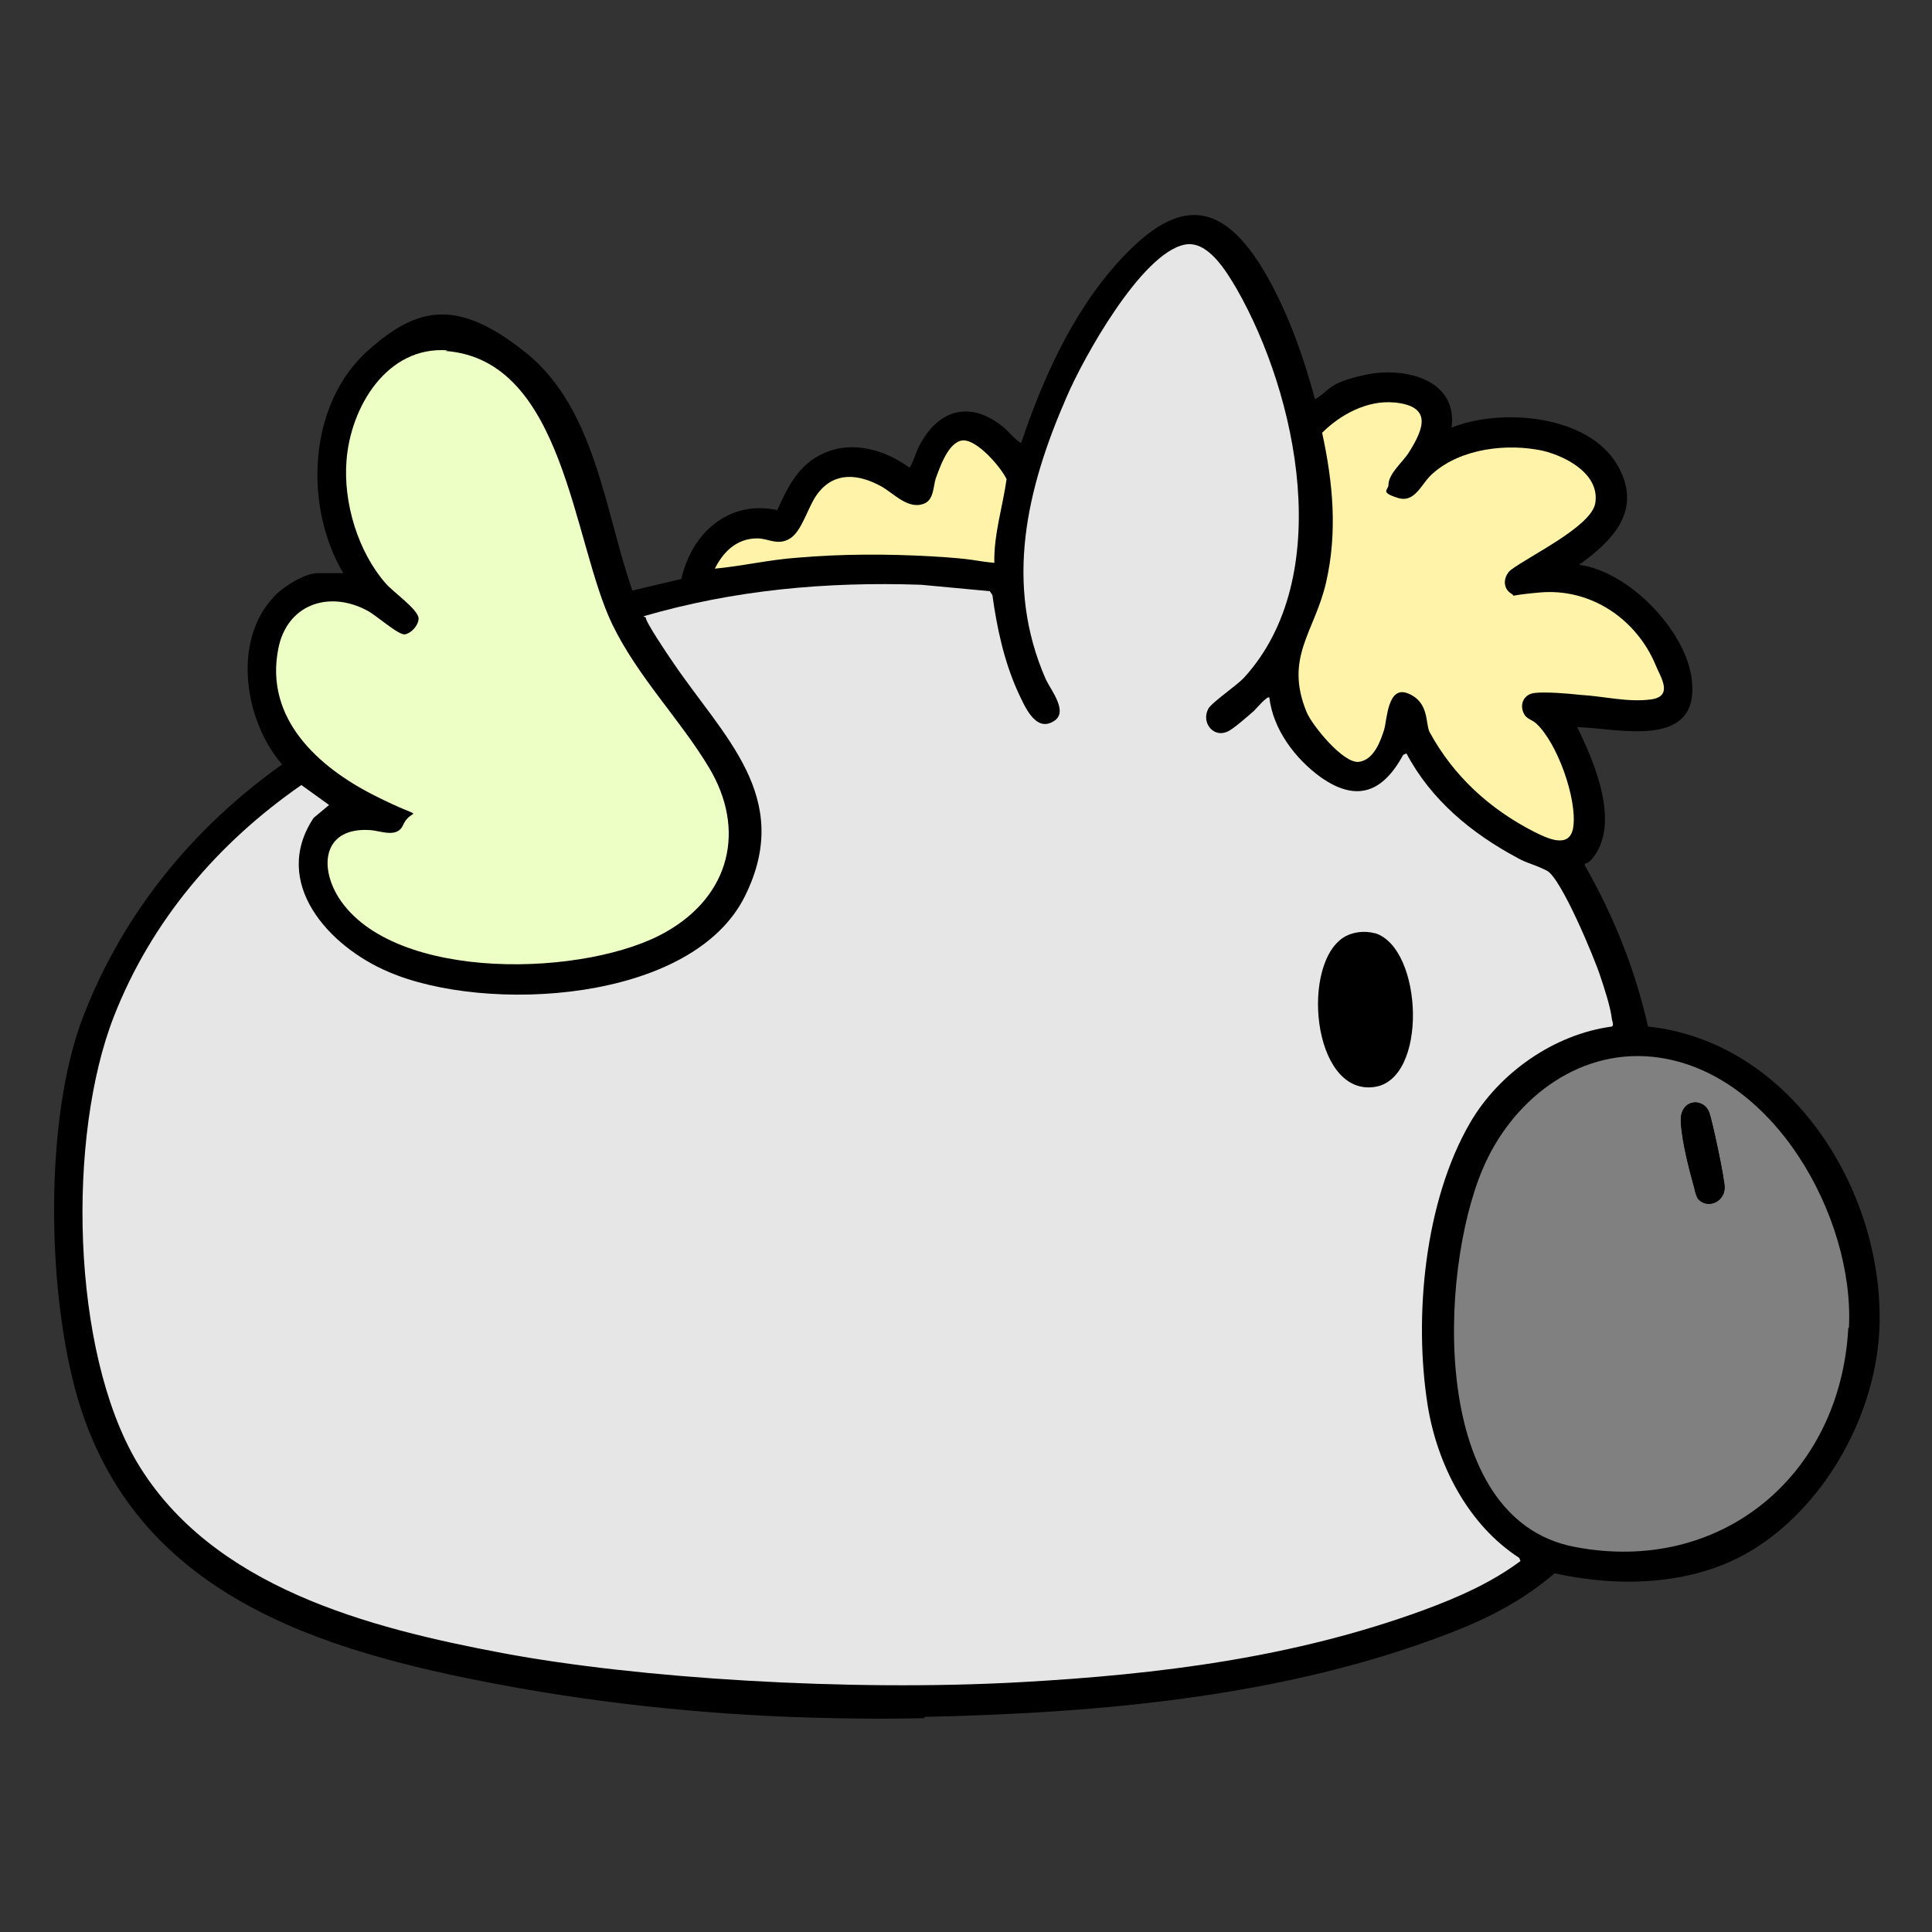
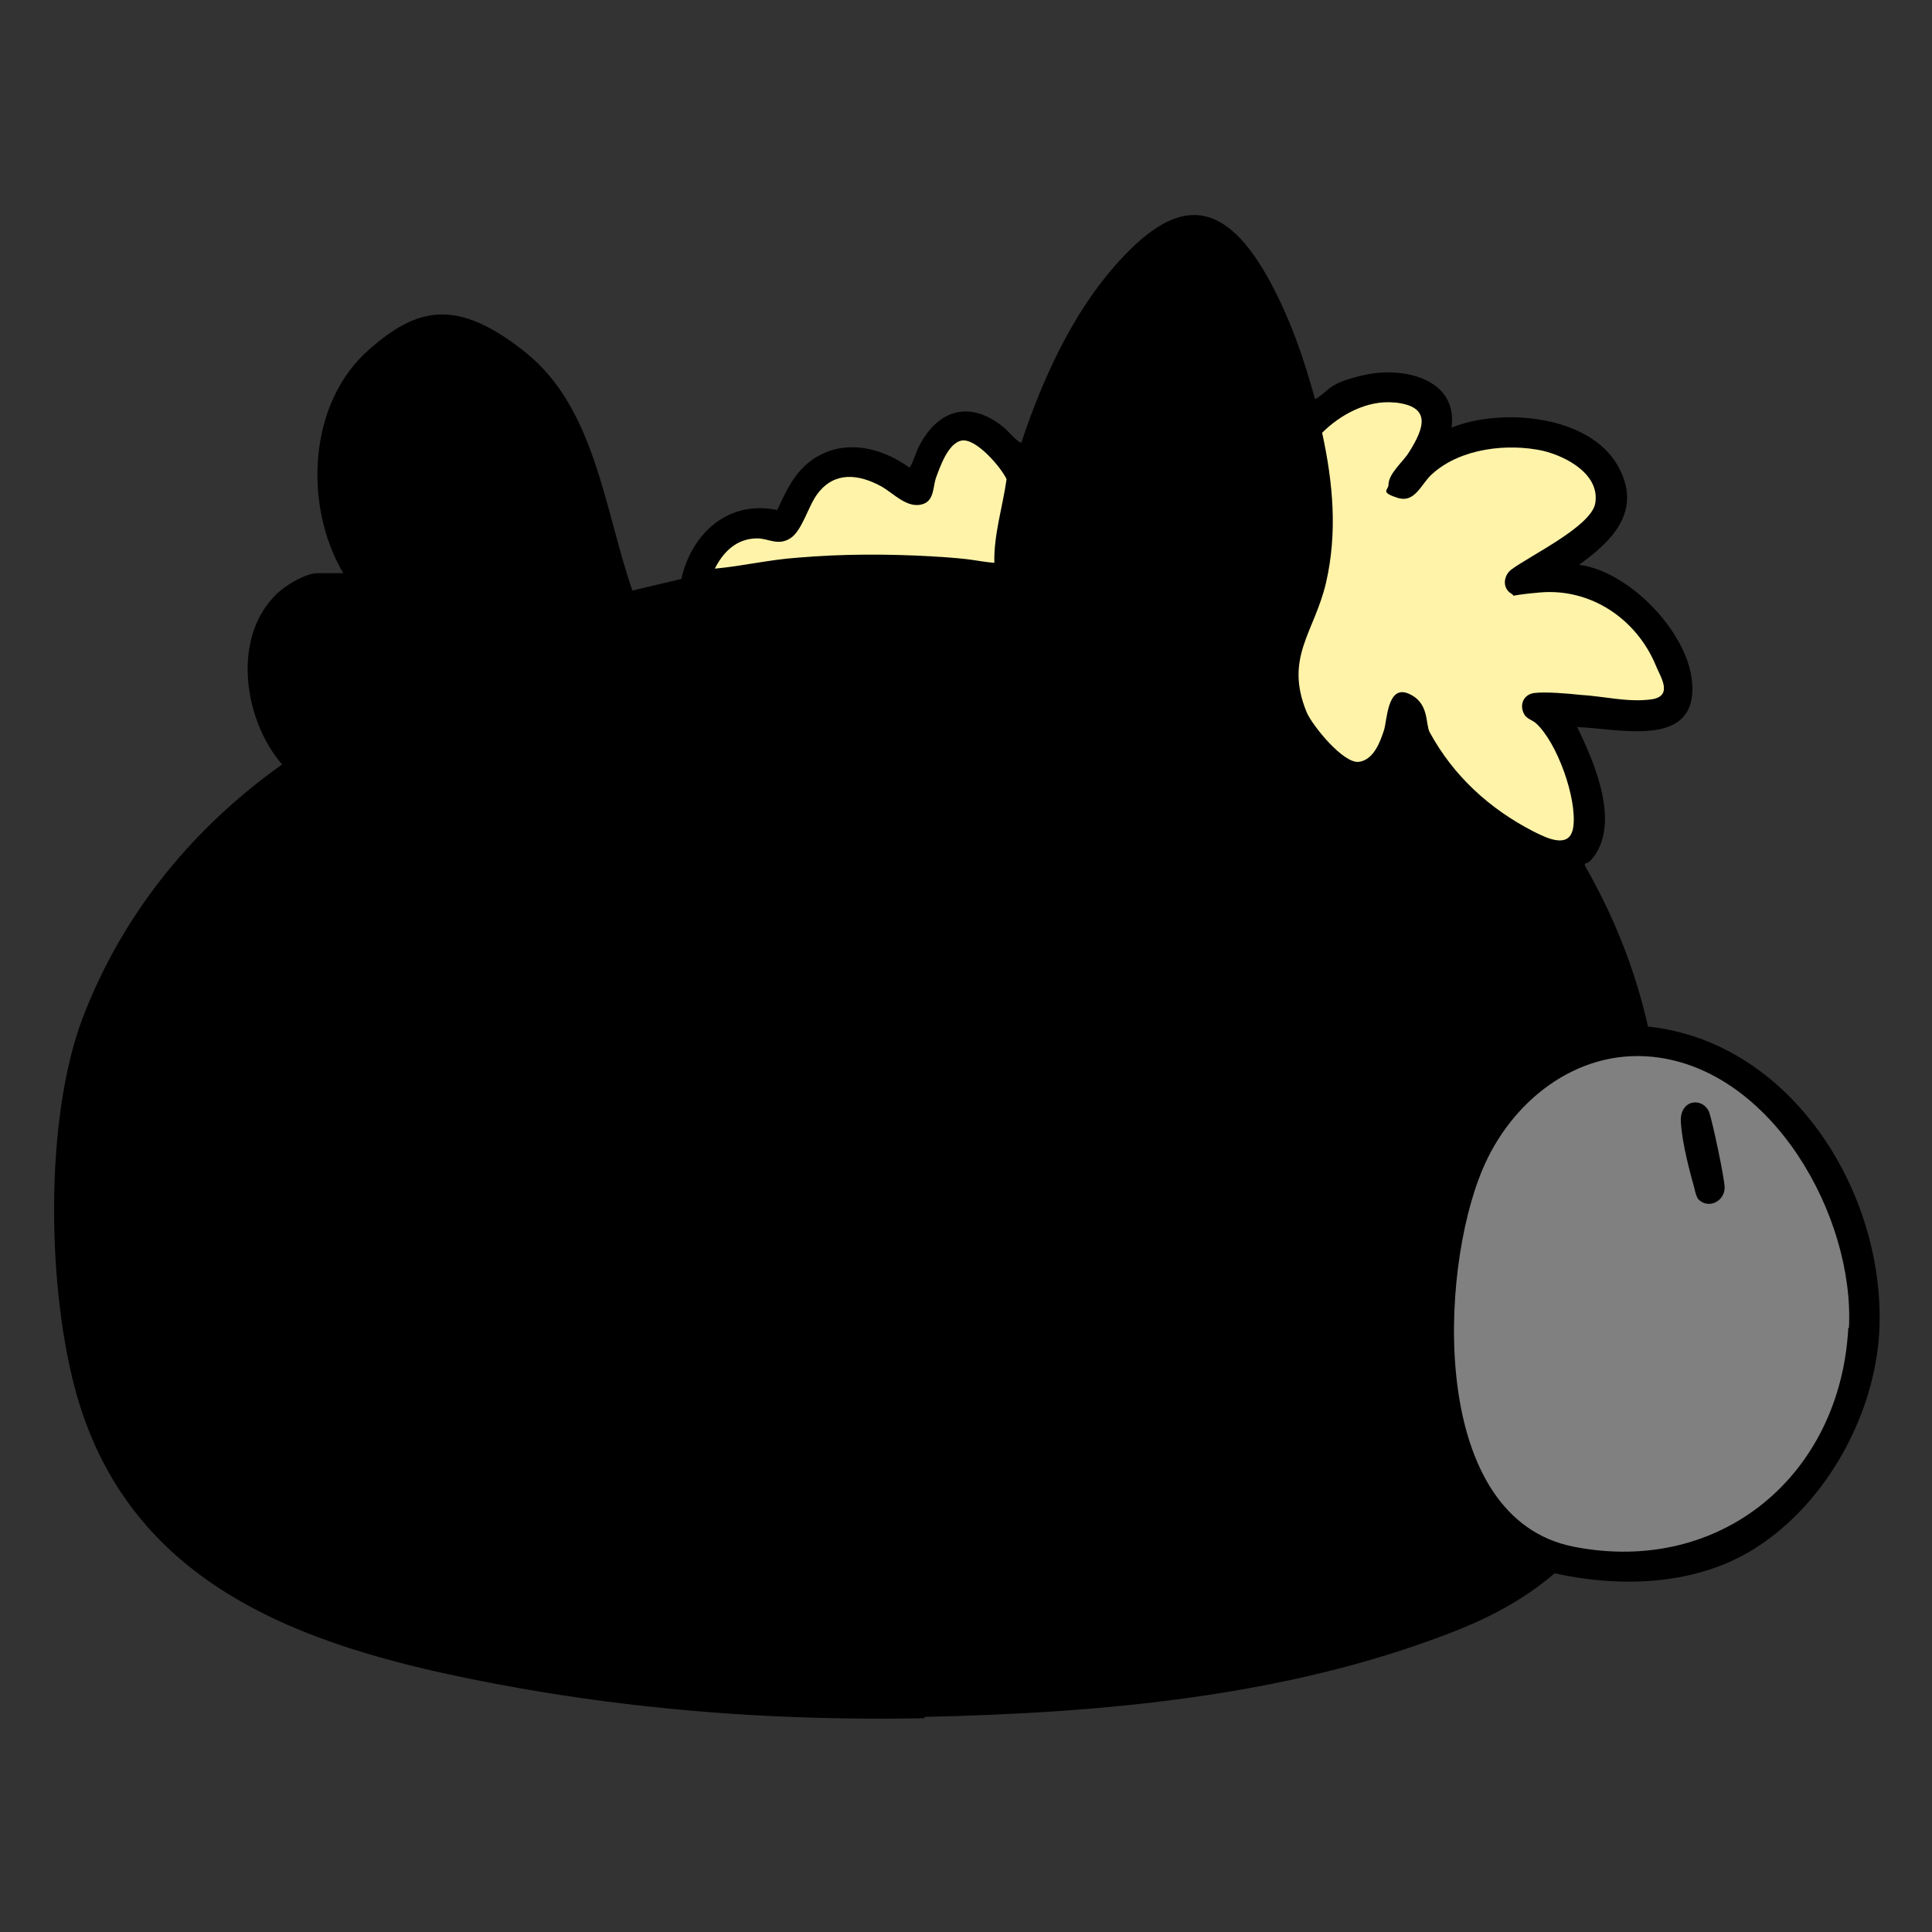
<svg xmlns="http://www.w3.org/2000/svg" id="_レイヤー_1" data-name="レイヤー_1" version="1.1" viewBox="0 0 300 300">
  <rect x="0" y="0" width="300" height="300" fill="#333333" stroke="none" />
  <defs>
    <style>
      .st0 {
        fill: #edffc4;
      }

      .st1 {
        fill: gray;
      }

      .st2 {
        fill: #fff3a9;
      }

      .st3 {
        fill: #e6e6e6;
      }
    </style>
  </defs>
  <path d="M143.5,266.6c27.3-.6,56-3.1,81.6-13,6-2.3,11.4-5.1,16.3-9.3,9.9,2.2,21.1,1.9,30-3.2,11.6-6.7,19.6-20.8,20.4-34.1,1.2-21.4-13.4-45.2-35.9-47.6-2-8.9-5.3-17.1-9.8-25v-.3c.5-.1.7-.3,1-.6,4.7-5.4.5-15.1-2.2-20.6,6.5.2,19.1,3.6,17.8-7.4-.9-7.6-9.8-16.8-17.5-17.8,5.3-3.8,9.9-8.5,6-15.4-4.5-7.9-18.1-9-25.8-5.9,1-7.6-7.5-9.5-13.4-8.2s-5.3,2.3-7.8,3.8c-1.8-6.6-4.1-13.2-7.5-19.2-7.2-12.6-14.4-12-23.6-1.5-6.7,7.6-11.3,17.8-14.5,27.4-.3.3-2.3-2-2.7-2.3-5.2-4.3-10.2-2.9-13.2,2.9-.3.5-1.2,3.3-1.5,3.3-3.7-2.7-8.7-4.2-13.1-2.3-4,1.7-5.7,5.1-7.4,8.9-7.6-1.6-13.3,3.6-14.9,10.7l-7.6,1.8c-4.3-12.3-5.7-28.2-16.5-36.9s-17-7-24.3-.6c-9.6,8.3-10.3,24.3-4.1,34.8h-4c-2,0-5.5,2.2-6.8,3.7-6.5,6.9-4.5,19.3,1.3,26-13.9,9.9-24.7,23.1-30.9,39.2-6.1,15.9-5.6,42.7-.9,59,8.9,30.7,37.4,39.4,65.7,44.7,17,3.2,34.8,4.9,52,5.2,4.6.1,9.4.1,13.9,0Z" />
-   <path d="M100.3,95.9c14.1-4.1,28.4-5.4,43.1-4.9l10.7,1,.4.6c.7,5.1,1.8,10.2,3.9,14.9.9,2,2.7,6.4,5.6,4.7,2.4-1.4-.5-4.8-1.2-6.5-6.6-14.8-3-29.6,3.2-43.8,2.6-6,11.6-22.3,18.3-23.7s6.5,4.1,8.1,6.8c9.5,16.6,15.4,44.8,1.2,60.4s-5.1,3.9-5.6,4.9c-1.1,2.2.9,4.5,3,3.5s3.3-2.5,4.1-3.2,2.2-2.4,2.4-2.1c.6,5,4,9.5,8,12.4,5.6,4.1,9.6,2.3,12.8-3.5l.5-.2c3.8,7.2,10.1,12.4,17.2,16.2,1.6.9,3.2,1.3,4.6,2,2.2,1.1,7.4,13.6,8.3,16.4s1.6,4.9,1.8,6.7.2.8,0,1.1c-8.9,1.2-17.5,7.1-22,14.9-7.1,12.2-8.8,30.3-6.6,44,1.5,9.2,6.2,18.5,14.2,23.6l.2.5c-4.6,3.4-9.6,5.6-15,7.6-20.2,7.4-41.1,10.1-62.5,11.2-26.8,1.5-54,.4-80.5-4.5s-45.2-10.2-56.8-29.6c-10.4-17.4-11-50.7-3.6-69.3,5.8-14.8,16.1-26.9,29.1-35.9l4.3,3.1-2.4,2c-6.8,10.1,2.4,19.9,11.6,23.9,15,6.4,47.2,4.8,55.4-11.8,7.5-15.3-3.5-24.8-11.3-36.4-.5-.7-4.4-6.4-4.1-6.8Z" />
-   <path d="M69.5,54.4c18.4,1.4,19.7,29.7,25.9,42.5,3.9,8.1,10.5,14.6,15,22.2,5.7,9.7,3.1,19.8-6.5,25.4-12.2,7.1-42.5,8.1-51-5.2-3.3-5.1-2.2-11,4.9-10.5,1.5.1,4.2,1.3,5.1-.8,1.3-3.1-2.7-3.7-4.5-4.6-8.7-4.4-17.1-11.9-14.9-22.7,1.3-6.9,7.8-9.2,13.8-6,1.5.8,4.5,4,5.9,3.7s2.2-1.4,2.1-2.5c-.1-1.4-4-4.1-5.1-5.4-4.3-4.9-6.6-12.6-6.1-19,.6-8.3,6.3-17.9,15.7-17.2Z" />
  <path d="M216.5,62.5c5.7.6,4.6,3.9,2.2,7.7s-3.3,3.3-3.2,5.1.7,1.8,1.4,2c2.8.9,3.7-2.3,5.5-3.8,4.4-3.8,11.6-4.7,17.1-3.5,3.6.8,8.9,3.7,8.1,8.2-.7,3.7-10.2,8.2-13.1,10.3-1.1.9-1.1,3,.1,3.7s2.9,0,4.4-.2c7.9-.7,15,4.1,18,11.3.6,1.6,1.9,5-.7,5.3-3.6.4-7.4-.5-11-.7s-5.4-.4-7.1-.3-2.5,2-1.5,3.5c.4.7,1.1.7,1.7,1.2,3.3,3,6.5,11.7,5.8,16.1-.5,3.6-4.3,1.7-6.2.7-6.8-3.5-12.4-8.7-16.1-15.4-.7-1.2-2.2-5.5-3.3-6-3.4-1.4-3.2,3.8-3.8,5.7s-2.2,4.7-3.9,4.9-7.2-5.6-8.1-7.7c-3.5-8.5,1.2-12.3,3-20.1,1.8-7.8,1.1-15.5-.6-23.3,2.9-2.8,7.1-5.2,11.2-4.7Z" />
  <path d="M111,88.3c1.3-2.7,3.5-4.9,6.7-4.9,1.8,0,3.4,1.2,5.1,0s2.8-5.1,4.3-7c2.7-3.3,6.4-2.9,9.8-1.1s4.2,3.7,6.7,2.7,1.3-2.6,1.8-3.9c.6-1.7,2.1-5.7,4.1-5.9s5.9,4.1,6.9,6c-.6,4.3-2,8.6-1.9,13-3.2-.3-6.4-.8-9.6-1-6.8-.4-14.2-.3-21,.2s-8.5,1.3-12.8,1.7Z" />
  <path d="M256.6,164.1c18.6,1.9,31.4,24.8,30.5,42.1-1.2,22.8-19.7,38.4-42.5,34-22.6-4.3-21.1-42.5-14.3-58.6,4.4-10.5,14.5-18.7,26.4-17.5Z" />
-   <path class="st3" d="M100.3,95.9c-.3.3,3.6,6.1,4.1,6.8,7.8,11.6,18.9,21,11.3,36.4-8.2,16.7-40.4,18.3-55.4,11.8-9.2-3.9-18.3-13.8-11.6-23.9l2.4-2-4.3-3.1c-13,9-23.3,21.1-29.1,35.9-7.3,18.6-6.7,51.9,3.6,69.3,11.6,19.4,36,25.7,56.8,29.6s53.6,6,80.5,4.5c21.4-1.2,42.3-3.8,62.5-11.2,5.4-2,10.4-4.2,15-7.6l-.2-.5c-7.9-5.1-12.7-14.4-14.2-23.6-2.2-13.8-.5-31.8,6.6-44,4.5-7.7,13-13.7,22-14.9.3-.2.1-.7,0-1.1-.2-1.9-1.2-4.9-1.8-6.7-.9-2.8-6.1-15.3-8.3-16.4s-3-1.1-4.6-2c-7.1-3.8-13.4-9-17.2-16.2l-.5.2c-3.1,5.7-7.1,7.5-12.8,3.5-4-2.9-7.4-7.4-8-12.4-.3-.3-2.1,1.8-2.4,2.1-.8.7-3.3,2.9-4.1,3.2-2.1,1-4.1-1.3-3-3.5.5-1,4.4-3.6,5.6-4.9,14.2-15.6,8.3-43.8-1.2-60.4-1.6-2.7-4.5-7.6-8.1-6.8-6.7,1.4-15.7,17.6-18.3,23.7-6.2,14.2-9.7,29-3.2,43.8.8,1.7,3.6,5.1,1.2,6.5-2.9,1.8-4.6-2.6-5.6-4.7-2.1-4.7-3.2-9.8-3.9-14.9l-.4-.6-10.7-1c-14.7-.5-29,.8-43.1,4.9Z" />
-   <path class="st0" d="M69.5,54.4c-9.4-.7-15.1,8.8-15.7,17.2-.5,6.5,1.8,14.1,6.1,19,1.1,1.3,5,4,5.1,5.4,0,1.1-1.1,2.3-2.1,2.5s-4.5-3-5.9-3.7c-6-3.2-12.5-.9-13.8,6-2.1,10.8,6.2,18.3,14.9,22.7s5.9,1.5,4.5,4.6c-.9,2.1-3.5.9-5.1.8-7.1-.5-8.1,5.4-4.9,10.5,8.5,13.3,38.9,12.3,51,5.2,9.7-5.6,12.3-15.7,6.5-25.4-4.5-7.5-11-14-15-22.2-6.2-12.8-7.4-41.1-25.9-42.5Z" />
-   <path class="st1" d="M287,206.2c-1.2,22.8-19.7,38.4-42.5,34-22.6-4.3-21.1-42.5-14.3-58.6,4.4-10.5,14.5-18.7,26.4-17.5,18.6,1.9,31.4,24.8,30.5,42.1ZM267.8,184.4c0-1.4-1.9-10.3-2.4-11.7-1-2.4-4.6-2-4.4,1.5s1.5,8.1,2.1,10.3c.1.5.3,1.3.6,1.7,1.5,1.6,4.1.4,4.1-1.8Z" />
+   <path class="st1" d="M287,206.2c-1.2,22.8-19.7,38.4-42.5,34-22.6-4.3-21.1-42.5-14.3-58.6,4.4-10.5,14.5-18.7,26.4-17.5,18.6,1.9,31.4,24.8,30.5,42.1ZM267.8,184.4c0-1.4-1.9-10.3-2.4-11.7-1-2.4-4.6-2-4.4,1.5s1.5,8.1,2.1,10.3c.1.5.3,1.3.6,1.7,1.5,1.6,4.1.4,4.1-1.8" />
  <path class="st2" d="M216.5,62.5c-4.2-.4-8.4,1.9-11.2,4.7,1.7,7.8,2.4,15.5.6,23.3-1.8,7.7-6.5,11.6-3,20.1.9,2.1,5.7,8,8.1,7.7s3.4-3.4,3.9-4.9.5-7.1,3.8-5.7,2.6,4.7,3.3,6c3.7,6.8,9.3,11.9,16.1,15.4,2,1,5.7,2.9,6.2-.7.6-4.4-2.5-13.1-5.8-16.1-.6-.5-1.2-.6-1.7-1.2-1-1.5-.3-3.3,1.5-3.5s5.3.1,7.1.3c3.6.2,7.4,1.2,11,.7s1.3-3.7.7-5.3c-3-7.2-10.1-12-18-11.3s-2.9,1.1-4.4.2-1.2-2.8-.1-3.7c2.9-2.2,12.4-6.7,13.1-10.3.8-4.5-4.4-7.3-8.1-8.2-5.5-1.2-12.7-.4-17.1,3.5-1.8,1.5-2.7,4.7-5.5,3.8s-1.4-1.2-1.4-2c0-1.8,2.3-3.6,3.2-5.1,2.4-3.8,3.5-7.1-2.2-7.7Z" />
  <path class="st2" d="M111,88.3c4.3-.4,8.5-1.4,12.8-1.7,6.8-.6,14.2-.6,21-.2s6.4.7,9.6,1c-.1-4.4,1.3-8.7,1.9-13-.9-1.9-4.7-6.3-6.9-6s-3.5,4.3-4.1,5.9c-.4,1.3-.3,3.3-1.8,3.9-2.5,1-4.7-1.6-6.7-2.7-3.5-1.9-7.2-2.3-9.8,1.1-1.5,1.9-2.4,5.8-4.3,7s-3.4,0-5.1,0c-3.3,0-5.4,2.2-6.7,4.9Z" />
-   <path d="M263.7,186.2c1.5,1.6,4.1.4,4.1-1.8,0-1.4-1.9-10.3-2.4-11.7-1-2.4-4.6-2-4.4,1.5s1.5,8.1,2.1,10.3c.1.5.3,1.3.6,1.7Z" />
  <path d="M213.4,144.9c-1.5-.4-3.2-.2-4.5.5-7,3.9-5.2,24.6,4.4,23.4,8.5-1,7.7-21.6.2-23.9Z" />
</svg>